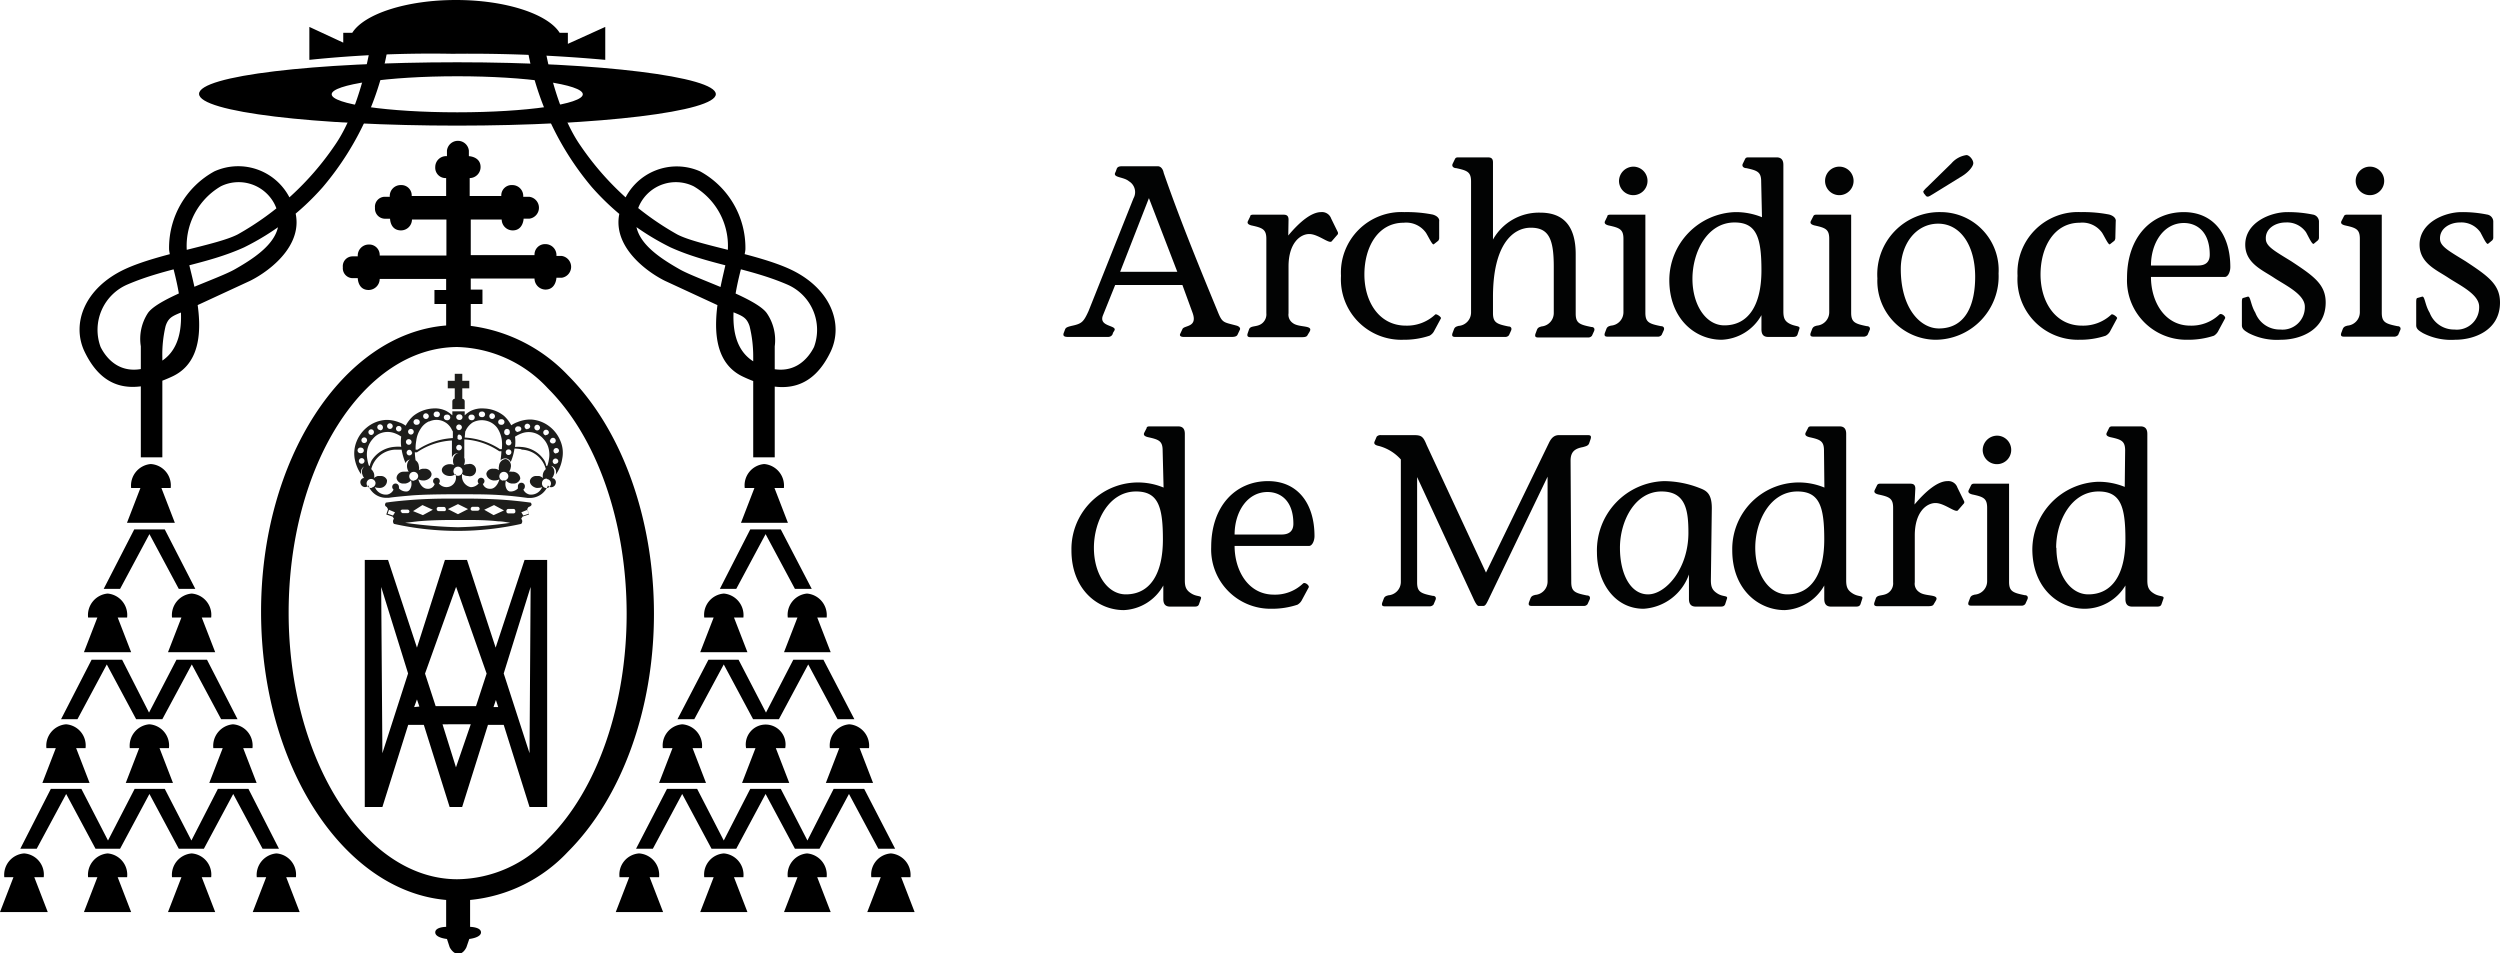
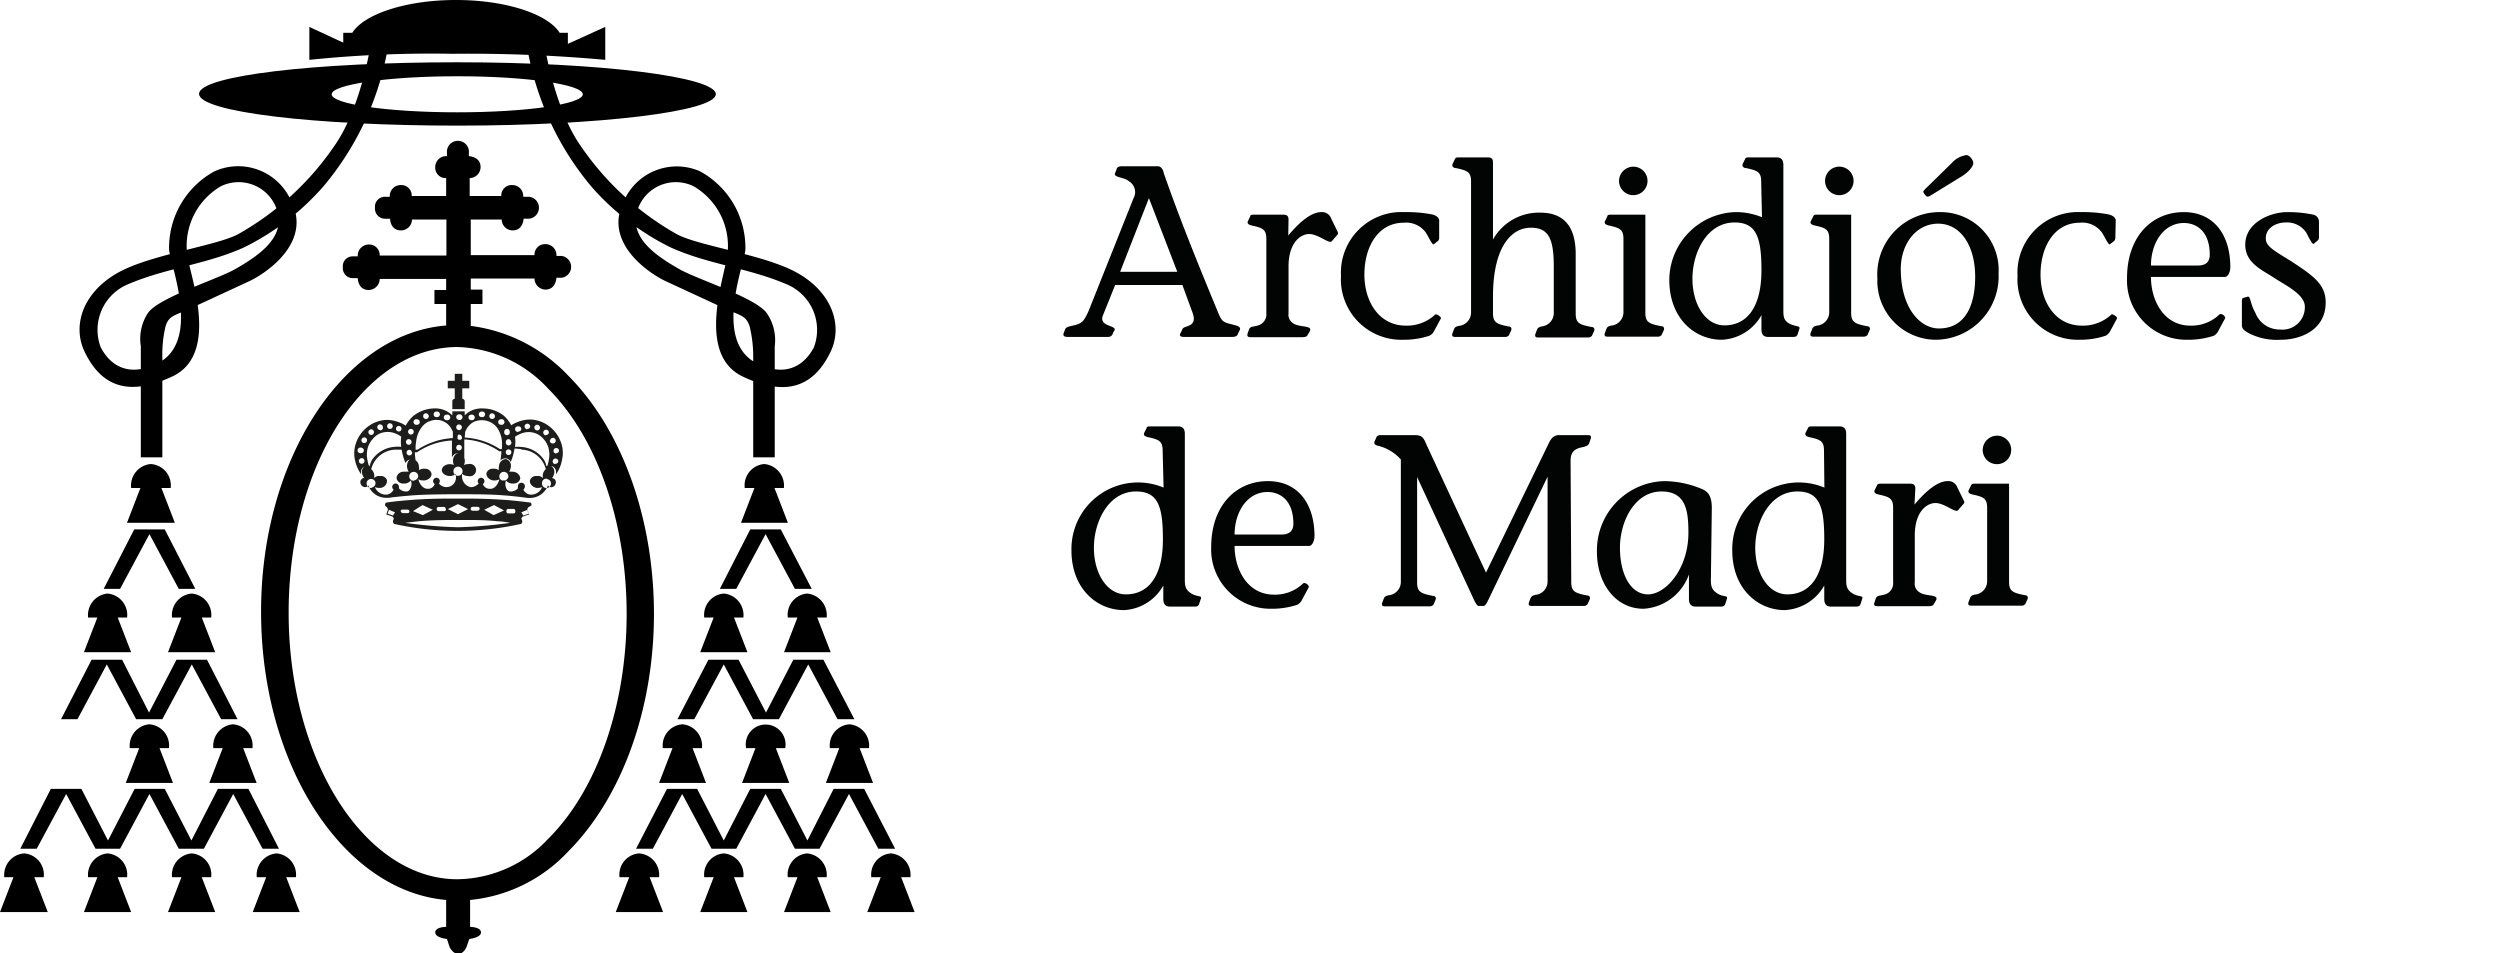
<svg xmlns="http://www.w3.org/2000/svg" xmlns:xlink="http://www.w3.org/1999/xlink" viewBox="0 0 185.87 70.87">
  <defs>
    <style>.cls-1{fill:#1d1d1b;}.cls-2{fill:#020303;}</style>
    <symbol id="Escudo_monocromo_-_Negro" data-name="Escudo monocromo - Negro" viewBox="0 0 68.03 70.87">
      <g id="Layer_2" data-name="Layer 2">
        <path d="M13,38.87l-1-2.59h.69A1.59,1.59,0,0,0,11.2,34.5a1.61,1.61,0,0,0-1.45,1.78h.69l-1,2.59Z" />
        <path d="M9.75,48.49l-1-2.58h.7A1.6,1.6,0,0,0,8,44.13a1.61,1.61,0,0,0-1.45,1.78h.69l-1,2.58Z" />
        <path d="M16,48.49l-1-2.58h.7a1.59,1.59,0,0,0-1.45-1.78,1.61,1.61,0,0,0-1.46,1.78h.7l-1,2.58Z" />
-         <path d="M6.66,58.21l-1-2.59h.7a1.58,1.58,0,0,0-1.45-1.77,1.6,1.6,0,0,0-1.46,1.77h.7l-1,2.59Z" />
        <path d="M12.86,58.21l-1-2.59h.7a1.58,1.58,0,0,0-1.46-1.77,1.6,1.6,0,0,0-1.45,1.77h.7l-1,2.59Z" />
        <path d="M19.08,58.21l-1-2.59h.69a1.58,1.58,0,0,0-1.45-1.77,1.61,1.61,0,0,0-1.46,1.77h.7l-1,2.59Z" />
        <path d="M3.55,67.81l-1-2.59h.7a1.58,1.58,0,0,0-1.46-1.77A1.6,1.6,0,0,0,.32,65.22H1L0,67.81Z" />
        <path d="M9.75,67.81l-1-2.59h.7A1.59,1.59,0,0,0,8,63.45a1.6,1.6,0,0,0-1.45,1.77h.69l-1,2.59Z" />
        <path d="M16,67.81l-1-2.59h.7a1.58,1.58,0,0,0-1.45-1.77,1.6,1.6,0,0,0-1.46,1.77h.7l-1,2.59Z" />
        <path d="M22.28,67.81l-1-2.59H22a1.58,1.58,0,0,0-1.45-1.77,1.61,1.61,0,0,0-1.46,1.77h.7l-1,2.59Z" />
        <polygon points="18.47 58.65 17.54 58.65 17.14 58.65 16.2 58.65 14.23 62.49 12.25 58.65 11.32 58.65 10.94 58.65 10.01 58.65 8.03 62.49 6.05 58.65 5.12 58.65 4.71 58.65 3.78 58.65 1.51 63.1 2.73 63.1 4.92 59.03 7.1 63.1 7.71 63.1 8.32 63.1 8.93 63.1 11.11 59.03 13.29 63.1 13.91 63.1 14.55 63.1 15.16 63.1 17.34 59.03 19.52 63.1 20.74 63.1 18.47 58.65" />
        <polygon points="15.39 49.05 14.46 49.05 14.05 49.05 13.12 49.05 11.08 52.98 9.08 49.05 8.15 49.05 7.74 49.05 6.81 49.05 4.54 53.47 5.76 53.47 7.94 49.4 10.12 53.47 10.82 53.47 11.35 53.47 12.07 53.47 14.26 49.4 16.44 53.47 17.66 53.47 15.39 49.05" />
        <polygon points="14.52 43.78 12.25 39.36 11.32 39.36 10.91 39.36 9.98 39.36 7.71 43.78 8.93 43.78 11.11 39.71 13.29 43.78 14.52 43.78" />
        <path d="M24,13.91a19,19,0,0,1-5.85,4.48c-2.82,1.28-5.76,1.51-8.67,2.76a3.67,3.67,0,0,0-2,4.65c.35.7,1.54,2.53,4.21,1.23,3.38-1.66.88-7.51.88-8.53a6.48,6.48,0,0,1,3.37-5.76A4.29,4.29,0,0,1,21.67,15c1.43,2.88-1.54,5.12-3.08,5.88l-4.45,2.06c-1.14.53-1.57.5-1.83,1.31a9.13,9.13,0,0,0-.24,2.33V34h-1.6V25.75A3.51,3.51,0,0,1,11,23.27c.81-1.16,5.23-2.53,6.48-3.26,2.1-1.19,4-2.64,2.94-4.82a3,3,0,0,0-4-1.34A5.13,5.13,0,0,0,14,19.4c.47,2.07,2.07,7.07-1.19,8.59s-5.27.75-6.52-1.84c-1-2.09,0-4.74,3-6.14,2.5-1.16,6.81-1.77,8.38-2.58a21.31,21.31,0,0,0,7.21-6.61c1.89-2.7,2.62-7.18,2.62-7.18l1.43-.7A21.67,21.67,0,0,1,24,13.91Z" />
        <path d="M11.9,18.47" />
        <path d="M55.09,38.87l1-2.59h-.72a1.59,1.59,0,0,1,1.45-1.78,1.61,1.61,0,0,1,1.46,1.78h-.7l1,2.59Z" />
        <path d="M58.29,48.49l1-2.58h-.72A1.59,1.59,0,0,1,60,44.13a1.61,1.61,0,0,1,1.46,1.78h-.7l1,2.58Z" />
        <path d="M52.06,48.49l1-2.58h-.7a1.59,1.59,0,0,1,1.46-1.78,1.61,1.61,0,0,1,1.45,1.78h-.7l1,2.58Z" />
        <path d="M61.4,58.21l1-2.59h-.7a1.58,1.58,0,0,1,1.45-1.77,1.6,1.6,0,0,1,1.46,1.77h-.7l1,2.59Z" />
        <path d="M55.17,58.21l1-2.59h-.7a1.48,1.48,0,1,1,2.91,0h-.7l1,2.59Z" />
        <path d="M49,58.21l1-2.59h-.72a1.58,1.58,0,0,1,1.45-1.77,1.6,1.6,0,0,1,1.46,1.77h-.7l1,2.59Z" />
        <path d="M64.48,67.81l1-2.59h-.7a1.58,1.58,0,0,1,1.46-1.77,1.6,1.6,0,0,1,1.45,1.77H67l1,2.59Z" />
        <path d="M58.29,67.81l1-2.59h-.72A1.58,1.58,0,0,1,60,63.45a1.6,1.6,0,0,1,1.46,1.77h-.7l1,2.59Z" />
        <path d="M52.06,67.81l1-2.59h-.7a1.58,1.58,0,0,1,1.46-1.77,1.6,1.6,0,0,1,1.45,1.77h-.7l1,2.59Z" />
        <path d="M45.78,67.81l1-2.59h-.72a1.58,1.58,0,0,1,1.45-1.77A1.6,1.6,0,0,1,49,65.22h-.7l1,2.59Z" />
        <polygon points="49.59 58.65 50.52 58.65 50.9 58.65 51.83 58.65 53.81 62.49 55.78 58.65 56.72 58.65 57.12 58.65 58.05 58.65 60.03 62.49 61.98 58.65 62.91 58.65 63.32 58.65 64.25 58.65 66.55 63.1 65.3 63.1 63.12 59.03 60.93 63.1 60.32 63.1 59.71 63.1 59.1 63.1 56.92 59.03 54.74 63.1 54.13 63.1 53.52 63.1 52.9 63.1 50.72 59.03 48.54 63.1 47.29 63.1 49.59 58.65" />
        <polygon points="52.67 49.05 53.6 49.05 53.98 49.05 54.91 49.05 56.95 52.98 58.98 49.05 59.91 49.05 60.29 49.05 61.22 49.05 63.52 53.47 62.27 53.47 60.09 49.4 57.91 53.47 57.21 53.47 56.69 53.47 55.99 53.47 53.81 49.4 51.62 53.47 50.37 53.47 52.67 49.05" />
        <polygon points="53.52 43.78 55.78 39.36 56.72 39.36 57.12 39.36 58.05 39.36 60.35 43.78 59.1 43.78 56.92 39.71 54.74 43.78 53.52 43.78" />
        <path d="M44,13.91a19,19,0,0,0,5.85,4.48c2.82,1.28,5.76,1.51,8.67,2.76a3.67,3.67,0,0,1,2,4.65c-.35.7-1.55,2.53-4.22,1.23-3.38-1.66-.88-7.51-.88-8.53a6.48,6.48,0,0,0-3.37-5.76A4.29,4.29,0,0,0,46.36,15c-1.43,2.88,1.54,5.12,3.08,5.88l4.45,2.06c1.14.53,1.57.5,1.84,1.31A9.44,9.44,0,0,1,56,26.53V34h1.6V25.75A3.53,3.53,0,0,0,57,23.27c-.85-1.16-5.24-2.53-6.49-3.26-2.1-1.19-4-2.64-2.94-4.82a3,3,0,0,1,4-1.34A5.13,5.13,0,0,1,54,19.4C53.57,21.47,52,26.47,55.23,28s5.27.75,6.52-1.84c1-2.09,0-4.74-3-6.14-2.5-1.16-6.81-1.77-8.38-2.58a21.31,21.31,0,0,1-7.21-6.61c-1.89-2.7-2.62-7.18-2.62-7.18l-1.43-.7A21.67,21.67,0,0,0,44,13.91Z" />
        <path d="M56.13,18.47" />
        <path d="M34,4.63c-10.62,0-19.2,1-19.2,2.35S23.43,9.34,34,9.34,53.22,8.29,53.22,7,44.6,4.63,34,4.63Zm0,3.72c-5.15,0-9.34-.61-9.34-1.34S28.87,5.67,34,5.67s9.33.61,9.33,1.34S39.16,8.35,34,8.35Z" />
        <path d="M42.22,63.33c4-4,6.4-10.59,6.4-17.69s-2.39-13.73-6.4-17.74A12.09,12.09,0,0,0,35,24.23V22.6h.87V21.53H35v-.82h4.74a.83.83,0,0,0,.81.82c.79,0,.82-.88.82-.88h.4a.82.82,0,0,0,0-1.62h-.4a.82.82,0,0,0-.82-.88.78.78,0,0,0-.81.82H35V16.32H37.3a.82.82,0,0,0,.82.81c.78,0,.81-.87.81-.87h.41a.82.82,0,0,0,0-1.63H38.9a.81.81,0,0,0-.81-.87.77.77,0,0,0-.82.81H34.92V13.24a.82.82,0,0,0,.81-.82c0-.78-.87-.81-.87-.81V11.2a.82.82,0,0,0-1.63,0v.41a.81.81,0,0,0-.87.81.77.77,0,0,0,.81.82v1.33H30.61a.77.77,0,0,0-.81-.81.81.81,0,0,0-.82.87h-.4a.74.74,0,0,0-.7.82.75.75,0,0,0,.7.81H29s0,.87.82.87a.82.82,0,0,0,.81-.81h2.56V19H28.23a.78.78,0,0,0-.82-.82.82.82,0,0,0-.81.88h-.41a.73.73,0,0,0-.7.81.74.74,0,0,0,.7.81h.41s0,.88.81.88a.83.83,0,0,0,.82-.82h4.94v.82H32.3V22.6h.87v1.6c-7.68.61-13.79,10-13.76,21.36s6.11,20.68,13.76,21.35v2s-.81,0-.81.41.87.49.87.49l.2.61s.24.5.64.5.61-.5.61-.5l.21-.61s.87-.09.87-.49-.81-.41-.81-.41v-2A11.46,11.46,0,0,0,42.22,63.33ZM34,25.8a9.52,9.52,0,0,1,6.72,3.06c3.69,3.66,5.87,10,5.87,16.78s-2.18,13.1-5.84,16.73a9.37,9.37,0,0,1-6.75,3c-6.9,0-12.54-8.93-12.54-19.81S27,25.83,34,25.8Z" />
-         <path d="M39,41.63l-2.15,6.52-2.13-6.52H33.08L31,48.15l-2.15-6.52H27.12V60h1.31l1.92-6.11h1.16L33.43,60h.93l1.92-6.11h1.17L39.37,60h1.31V41.63Zm-5.09,2Zm0,0,2.27,6.45-.79,2.42h-3l-.79-2.42ZM28.43,56l-.09-12.36,2,6.43Zm2.36-3.43L31,52l.18.53Zm3.11,4.48-1-3.2H35Zm2.79-4.48.18-.53.17.53Zm.76-2.5,2-6.43L39.37,56Z" />
        <path class="cls-1" d="M34.89,28.87v-.56h-.52v-.52h-.56v.52h-.52v.56h.52v.78a.19.19,0,0,0-.18.19v.58h.92v-.58a.19.19,0,0,0-.18-.19v-.78Z" />
        <path class="cls-1" d="M39.46,37.37s-1-.14-2-.21-2.06-.09-2.59-.09H33.27q-1.29,0-2.58.09h0c-.63.05-1.35.11-2,.21-.09.13-.1.24.07.33l.09.16-.13.39.47.16.1.16a.29.29,0,0,0,0,.38v0a21.77,21.77,0,0,0,9.46,0v0a.27.27,0,0,0,0-.38l.1-.16.48-.16-.14-.39.1-.16C39.57,37.6,39.55,37.49,39.46,37.37Zm-2.73.18.74.4-.77.35L36,37.9ZM35,37.82a.14.14,0,0,1,.14-.14h.39a.15.15,0,0,1,.13.15v0a.15.15,0,0,1-.15.14l-.38,0a.14.14,0,0,1-.14-.14Zm-.95-.34.75.37-.75.38-.75-.38Zm-1.48.21H33a.14.14,0,0,1,.14.14v0A.12.12,0,0,1,33,38l-.39,0a.14.14,0,0,1-.14-.14v0A.14.14,0,0,1,32.61,37.69Zm-1.16-.14.77.35-.74.4L30.71,38Zm-2.19.78-.4-.14.1-.29.45.19Zm.56-.29v0a.13.13,0,0,1,.13-.15l.38,0a.14.14,0,0,1,.15.13V38a.13.13,0,0,1-.13.15l-.38,0A.14.14,0,0,1,29.82,38Zm8.18.83a33.73,33.73,0,0,1-3.91.33,34,34,0,0,1-3.93-.33,0,0,0,0,1,0,0l.94-.11c.75-.07,1.51-.09,2.26-.1h1.45c.46,0,1.41,0,2.27.1.32,0,.65.07.93.12C38,38.84,38,38.87,38,38.87Zm.36-.83a.14.14,0,0,1-.15.13l-.39,0a.14.14,0,0,1-.13-.15v-.05a.14.14,0,0,1,.15-.13l.38,0a.13.13,0,0,1,.13.15Zm1,.15-.41.14-.15-.24.46-.19Z" />
        <polygon class="cls-1" points="40.51 35.82 40.51 35.82 40.51 35.83 40.51 35.82" />
        <path class="cls-1" d="M41.66,32.77a2.55,2.55,0,0,0-.73-1,2.47,2.47,0,0,0-1.45-.58,2.52,2.52,0,0,0-1,.19,1.93,1.93,0,0,0-.47.24,2.47,2.47,0,0,0-.55-.71A2.51,2.51,0,0,0,36,30.37a1.92,1.92,0,0,0-1,.18,1.87,1.87,0,0,0-.45.33v-.3h-.92v.3a2.15,2.15,0,0,0-.46-.33,1.88,1.88,0,0,0-1-.18,2.58,2.58,0,0,0-1.46.57,2.66,2.66,0,0,0-.55.71,1.64,1.64,0,0,0-.46-.24,2.52,2.52,0,0,0-1-.19,2.44,2.44,0,0,0-1.45.58,2.55,2.55,0,0,0-.73,1,2.36,2.36,0,0,0-.15,1.3,3.06,3.06,0,0,0,.37,1l.12.18a.76.76,0,0,1,0-.34.51.51,0,0,1,.33-.31h.11l.13,0a2.58,2.58,0,0,1-.12-.48,1.93,1.93,0,0,1,0-.72,1.67,1.67,0,0,1,.41-.8,1.37,1.37,0,0,1,.66-.45,1.51,1.51,0,0,1,.88,0,2.13,2.13,0,0,1,.57.28,2.75,2.75,0,0,0,0,.76v0a2.42,2.42,0,0,0-.47,0,2.23,2.23,0,0,0-1.72,1,1.57,1.57,0,0,0-.15.43.33.33,0,0,0-.19-.06h-.09a.54.54,0,0,0-.27.68.82.82,0,0,0,.14.28h0a.15.15,0,0,0-.09,0,.32.32,0,0,0-.17.43.34.34,0,0,0,.42.22.33.33,0,0,0,.14-.12,1.41,1.41,0,0,0,1.25.93h.21l.07,0c.56-.08,1.19-.13,1.75-.18.85-.06,1.7-.07,2.55-.08H34.9c.51,0,1.59,0,2.56.08.72.05,1.45.15,1.77.19h.25a1.43,1.43,0,0,0,1.26-.93.33.33,0,0,0,.14.12.34.34,0,0,0,.42-.22.32.32,0,0,0-.17-.43.16.16,0,0,0-.1,0h0a.69.69,0,0,0,.15-.28.54.54,0,0,0-.27-.68h-.09a.36.36,0,0,0-.2.06,1.3,1.3,0,0,0-.15-.43,2.19,2.19,0,0,0-1.71-1,2.42,2.42,0,0,0-.47,0v0a2.87,2.87,0,0,0,0-.76,2.41,2.41,0,0,1,.58-.28,1.48,1.48,0,0,1,.87,0,1.41,1.41,0,0,1,.67.45,1.59,1.59,0,0,1,.4.8,1.92,1.92,0,0,1,0,.72,2.58,2.58,0,0,1-.12.48l.13,0H41a.47.47,0,0,1,.32.31.64.64,0,0,1,0,.34l.12-.18a2.74,2.74,0,0,0,.36-1A2.23,2.23,0,0,0,41.66,32.77Zm-14.82.51a.21.21,0,0,1,.21.21.2.2,0,0,1-.21.2.21.21,0,1,1,0-.41Zm.05,1.2a.21.21,0,0,1-.21-.21.22.22,0,0,1,.21-.21.21.21,0,0,1,.21.21A.21.21,0,0,1,26.89,34.48Zm.19-1.54a.21.21,0,0,1-.21-.21.22.22,0,0,1,.21-.21.21.21,0,0,1,.21.21A.21.21,0,0,1,27.08,32.94Zm.52-.6a.21.21,0,0,1-.21-.21.21.21,0,0,1,.21-.21.2.2,0,0,1,.2.21A.21.21,0,0,1,27.6,32.34Zm.66-.37a.21.21,0,0,1-.21-.21.21.21,0,0,1,.21-.21.22.22,0,0,1,.21.21A.21.21,0,0,1,28.26,32Zm.73-.08a.21.21,0,0,1-.21-.21.21.21,0,0,1,.21-.21.22.22,0,0,1,.21.21A.21.21,0,0,1,29,31.89Zm.66.19a.21.21,0,0,1-.21-.21.2.2,0,0,1,.21-.2.2.2,0,0,1,.2.2A.2.2,0,0,1,29.65,32.08Zm8.37.78a.21.21,0,1,1-.41,0,.2.2,0,0,1,.2-.21A.21.21,0,0,1,38,32.86Zm0,.76a.21.21,0,0,1-.42,0,.21.21,0,1,1,.42,0Zm-.32-1.73a.2.2,0,0,1,.2.21.21.21,0,1,1-.41,0A.21.21,0,0,1,37.66,31.89Zm-.45-.72a.21.21,0,1,1,0,.41.2.2,0,0,1-.21-.2A.21.21,0,0,1,37.21,31.17Zm-.66-.44a.22.22,0,0,1,.21.21.21.21,0,0,1-.21.21.21.21,0,0,1-.21-.21A.21.21,0,0,1,36.55,30.73Zm-.78-.13a.21.21,0,1,1,0,.41.2.2,0,0,1-.21-.2A.21.21,0,0,1,35.77,30.6Zm-.77.23a.21.21,0,1,1,0,.41.21.21,0,0,1-.21-.21A.2.2,0,0,1,35,30.83Zm-.45,1.25a.91.91,0,0,0,.07-.14,1.47,1.47,0,0,1,.5-.54,1.45,1.45,0,0,1,1.16-.07,1.4,1.4,0,0,1,.66.5,2.15,2.15,0,0,1,.33.89,3.14,3.14,0,0,1,0,.67l-.14,0a5.35,5.35,0,0,0-2.62-.86Zm-.46-1.27a.21.21,0,1,1,0,.41.21.21,0,0,1-.21-.21A.2.2,0,0,1,34.09,30.81Zm0,.75a.21.21,0,0,1,.21.21.22.22,0,0,1-.21.21.21.21,0,0,1-.21-.21A.21.21,0,0,1,34.09,31.56Zm0,.75a.22.22,0,0,1,.21.21,0,0,0,0,1,0,0h0a.18.18,0,0,1,0,.1h0a.19.19,0,0,1-.16.08.18.18,0,0,1-.16-.08h0a.19.19,0,0,1,0-.1v0A.21.21,0,0,1,34.09,32.31Zm0,.76a.21.21,0,0,1,.21.21.22.22,0,0,1-.21.21.21.21,0,0,1-.21-.21A.21.21,0,0,1,34.09,33.07Zm-.91-2.24a.21.21,0,1,1,0,.41A.21.21,0,0,1,33,31,.2.2,0,0,1,33.18,30.83Zm-.77-.23a.21.21,0,1,1,0,.41.2.2,0,0,1-.21-.2A.21.21,0,0,1,32.41,30.6Zm-.78.13a.22.22,0,0,1,.21.21.21.21,0,0,1-.21.21.21.21,0,0,1-.21-.21A.21.21,0,0,1,31.63,30.73Zm.26.6a1.26,1.26,0,0,1,1.66.61l.08.14v.49a5.31,5.31,0,0,0-2.62.86l-.15,0a3,3,0,0,1,.05-.67,2,2,0,0,1,.33-.89A1.42,1.42,0,0,1,31.89,31.33ZM31,31.17a.21.21,0,0,1,.21.21.2.2,0,0,1-.21.2.21.21,0,1,1,0-.41Zm-.45.72a.21.21,0,0,1,.21.21.21.21,0,0,1-.21.21.22.22,0,0,1-.21-.21A.21.21,0,0,1,30.52,31.89Zm-.16.76a.21.21,0,0,1,.21.21.21.21,0,0,1-.21.21.22.22,0,0,1-.21-.21A.21.21,0,0,1,30.36,32.65Zm.26,1a.22.22,0,0,1-.21.21.21.21,0,0,1-.21-.21.21.21,0,0,1,.21-.21A.21.21,0,0,1,30.62,33.62Zm-3,2.63a.34.34,0,0,1-.39-.28.33.33,0,0,1,.66-.11A.34.34,0,0,1,27.63,36.25Zm3.16-.54a.33.33,0,0,1-.38-.27.33.33,0,1,1,.66-.11A.32.32,0,0,1,30.79,35.71Zm6.59,0a.32.32,0,0,1-.27-.38.33.33,0,1,1,.66.11A.33.33,0,0,1,37.38,35.71Zm3.28-.12a.33.33,0,0,1,.28.38.34.34,0,0,1-.39.28.34.34,0,0,1-.27-.39A.32.32,0,0,1,40.66,35.59Zm-1.9-2.19a1.93,1.93,0,0,1,1.8,1.45.66.66,0,0,0-.21.34.7.7,0,0,0,0,.32.76.76,0,0,0-.28-.15l-.2,0a.47.47,0,0,0-.48.3c-.07.24.14.5.45.58a.63.63,0,0,0,.19,0,.53.53,0,0,0,.26-.06.89.89,0,0,1-.92.56.65.65,0,0,1-.48-.37.27.27,0,0,0,.11-.2.26.26,0,1,0-.51,0,.23.23,0,0,0,0,.11h0a.77.77,0,0,1-.61.23.36.36,0,0,1-.22-.16.79.79,0,0,1-.08-.59l0-.09a.67.67,0,0,0,.43.25h.12a.51.51,0,0,0,.53-.36c0-.24-.19-.47-.51-.52h-.12a.64.64,0,0,0-.2,0,.73.73,0,0,0,.12-.3.52.52,0,0,0-.35-.64h-.05a.56.56,0,0,0-.47.52.64.64,0,0,0,0,.31.67.67,0,0,0-.3-.11h-.12a.48.48,0,0,0-.52.35c0,.24.19.47.51.52h.12a.62.62,0,0,0,.34-.09v0c-.1.38-.36.74-.7.71a.53.53,0,0,1-.53-.36l0,0a.24.24,0,0,0,.12-.21.25.25,0,0,0-.5,0,.21.21,0,0,0,.07.17l0,0a.77.77,0,0,1-.59.28.83.83,0,0,1-.65-.89v-.1a.67.67,0,0,0,.45.16.46.46,0,1,0,0-.88.62.62,0,0,0-.31.07.78.78,0,0,0,.07-.31c0-.32-.2-.59-.44-.59s-.44.27-.44.59a.78.78,0,0,0,.07.31.64.64,0,0,0-.31-.07c-.32,0-.59.2-.59.44s.27.44.59.44a.62.62,0,0,0,.44-.16v.1a.71.71,0,0,1-1.25.61l0,0a.24.24,0,0,0,.07-.17.25.25,0,0,0-.5,0,.24.24,0,0,0,.12.21l0,0a.51.51,0,0,1-.53.36c-.34,0-.59-.33-.69-.71v0a.68.68,0,0,0,.35.09h.12c.32-.05.55-.28.51-.52a.49.49,0,0,0-.52-.35h-.13a.68.68,0,0,0-.29.11.64.64,0,0,0,0-.31.56.56,0,0,0-.47-.52h-.06c-.24,0-.39.32-.34.64a.73.73,0,0,0,.12.3.69.69,0,0,0-.2,0H30c-.32,0-.55.28-.51.52a.5.5,0,0,0,.53.36h.12a.69.69,0,0,0,.43-.25l0,.09a.75.75,0,0,1-.09.59.33.33,0,0,1-.22.16.74.74,0,0,1-.6-.23h0a.43.43,0,0,0,0-.11.25.25,0,1,0-.5,0,.26.26,0,0,0,.1.2.65.65,0,0,1-.47.37.88.88,0,0,1-.92-.56.51.51,0,0,0,.25.06.69.69,0,0,0,.2,0,.53.53,0,0,0,.45-.58.48.48,0,0,0-.48-.3l-.2,0a.69.69,0,0,0-.28.15.7.7,0,0,0,0-.32.73.73,0,0,0-.21-.34,1.92,1.92,0,0,1,1.79-1.45l.47,0a4.56,4.56,0,0,0,.29,1h0a.46.46,0,0,1,.35-.27h.07a.53.53,0,0,1,.34.15,6.28,6.28,0,0,1-.07-.68l.16,0a5.08,5.08,0,0,1,2.6-.88v1.26a.53.53,0,0,1,.46-.33.55.55,0,0,1,.46.33V32.67a5.12,5.12,0,0,1,2.6.88l.16,0a6.28,6.28,0,0,1-.07.68.53.53,0,0,1,.34-.15h.07a.47.47,0,0,1,.35.27h0a3.92,3.92,0,0,0,.28-1A3.59,3.59,0,0,1,38.76,33.4Zm-4.67,1.94a.34.34,0,1,1,0-.67.34.34,0,0,1,0,.67Zm4.44-3.26a.21.21,0,1,1,0-.41.2.2,0,0,1,.21.2A.21.21,0,0,1,38.53,32.08Zm.66-.19a.21.21,0,0,1-.21-.21.21.21,0,0,1,.21-.21.22.22,0,0,1,.21.21A.21.21,0,0,1,39.19,31.89Zm.73.08a.21.21,0,0,1-.21-.21.21.21,0,0,1,.21-.21.22.22,0,0,1,.21.21A.21.21,0,0,1,39.92,32Zm.66.37a.22.22,0,0,1-.21-.21.21.21,0,0,1,.21-.21.21.21,0,0,1,.21.21A.21.21,0,0,1,40.58,32.34Zm.3.39a.22.22,0,0,1,.21-.21.21.21,0,0,1,.21.21.21.21,0,0,1-.21.21A.21.21,0,0,1,40.88,32.73Zm.4,1.75a.21.21,0,0,1-.21-.21.22.22,0,0,1,.21-.21.21.21,0,0,1,.21.21A.21.21,0,0,1,41.28,34.48Zm.06-.79a.2.2,0,0,1-.21-.2.21.21,0,0,1,.21-.21.2.2,0,0,1,.2.21A.2.2,0,0,1,41.34,33.69Z" />
        <path d="M45,4.45V2L42.22,3.26V2.44h-.61C40.74,1.05,37.62,0,33.9,0s-6.84,1.05-7.71,2.44h-.67v.73L23,2V4.45A87.92,87.92,0,0,1,33.64,4,112.22,112.22,0,0,1,45,4.45Z" />
      </g>
    </symbol>
  </defs>
  <g id="Capa_2" data-name="Capa 2">
    <g id="Capa_1-2" data-name="Capa 1">
      <use width="68.03" height="70.87" xlink:href="#Escudo_monocromo_-_Negro" />
      <path class="cls-2" d="M92,24.9c-.07.13-.27.15-.41.15H88c-.17,0-.35-.06-.24-.26l.16-.34c.15-.27,1.13-.11.75-1.18l-.76-2.08h-5L82,23.45c-.34.87,1.09.71.85,1.13l-.11.18c0,.09-.1.29-.36.29H79.66c-.34,0-.72.05-.56-.33l.09-.24c.06-.14.2-.18.47-.25.76-.16.89-.27,1.27-1.1l3.34-8.38a.94.94,0,0,0-.33-1.27c-.42-.36-1.27-.25-1-.69l.09-.25c.07-.16.23-.18.43-.18h2.61c.25,0,.4.23.45.5,1.26,3.63,2.78,7.31,4,10.27.36.9.42.81,1.42,1.08.2.06.29.18.25.29Zm-4.47-4.69-2.11-5.48-2.14,5.48Z" />
      <path class="cls-2" d="M95.78,17.51c.88-1.06,1.75-1.74,2.44-1.74a.72.72,0,0,1,.75.48l.49,1a.2.2,0,0,1,0,.17l-.45.52c-.18.22-1-.54-1.67-.54s-1.54.67-1.54,2.41v3.48a.75.75,0,0,0,.32.73c.46.36,1.56.12,1.24.65l-.15.25c-.07.16-.31.15-.56.15H93.22c-.29,0-.58.05-.45-.31l.09-.26c.11-.34.61-.14,1-.48a.86.86,0,0,0,.29-.73V17.76c0-.71-.28-.82-1.11-1-.18-.05-.36-.13-.25-.34l.16-.33c0-.13.16-.13.27-.13h2.14c.2,0,.44,0,.44.37Z" />
      <path class="cls-2" d="M107,17.72a.37.37,0,0,1-.07.18l-.33.26c-.1.09-.36-.49-.58-.85a1.8,1.8,0,0,0-1.66-.75c-1.92,0-2.92,1.82-2.92,3.85s1.1,3.8,3.08,3.8a3.06,3.06,0,0,0,2.19-.83c.09-.07.47.2.42.29l-.49.91a.82.82,0,0,1-.36.38,5.94,5.94,0,0,1-1.94.3,4.49,4.49,0,0,1-4.64-4.75,4.5,4.5,0,0,1,4.71-4.74,10,10,0,0,1,2.1.18c.33.09.53.29.49.52Z" />
      <path class="cls-2" d="M111,17.81h0a3.91,3.91,0,0,1,3.52-2c1.67,0,2.63.94,2.63,3.09v4.41c0,.71.27.82,1.16,1,.24,0,.27.18.2.32l-.15.33a.34.34,0,0,1-.3.13h-3.67c-.14,0-.32,0-.23-.28l.11-.29c.07-.19.22-.21.34-.25a1,1,0,0,0,.91-1V19.84c0-2.06-.36-2.91-1.71-2.91S111,18.21,111,22.07v1.2c0,.71.27.82,1.14,1,.24,0,.27.18.2.32l-.15.33a.34.34,0,0,1-.3.13h-3.66c-.15,0-.33,0-.24-.28l.11-.29c.07-.19.22-.21.34-.25a1,1,0,0,0,.93-1V13.5c0-.71-.27-.82-1.11-1-.18,0-.36-.13-.25-.34l.16-.33c.06-.13.16-.13.27-.13h2.12c.2,0,.44,0,.44.37Z" />
      <path class="cls-2" d="M120.7,17.76c0-.71-.28-.82-1.11-1-.18-.05-.36-.13-.25-.34l.16-.33c0-.13.16-.13.27-.13h2.56v7.29c0,.71.27.82,1.16,1,.23,0,.27.18.2.32l-.15.33a.35.35,0,0,1-.31.13h-3.68c-.14,0-.32,0-.23-.28l.11-.29c.07-.19.21-.21.34-.25a1,1,0,0,0,.93-1Zm.74-5.37a1.06,1.06,0,1,1-1.07,1.07A1.08,1.08,0,0,1,121.44,12.39Z" />
      <path class="cls-2" d="M130.94,13.5c0-.71-.27-.82-1.11-1-.18,0-.36-.13-.25-.34l.16-.33c.06-.13.16-.13.27-.13h2.07c.36,0,.51.2.51.56V23.14c0,.49.09.75.51.95s.76.12.68.36l-.14.43c-.07.18-.24.17-.42.17h-1.76c-.36,0-.5-.2-.5-.57V23.43h0A3.55,3.55,0,0,1,128,25.26c-2,0-3.89-1.59-3.89-4.44A5.07,5.07,0,0,1,129,15.77a5.13,5.13,0,0,1,2,.38Zm-5.11,7.23c0,1.94,1,3.46,2.37,3.46,1.78,0,2.76-1.48,2.76-4.09,0-2.45-.37-3.56-2-3.56C126.93,16.54,125.83,18.74,125.83,20.73Z" />
      <path class="cls-2" d="M136,17.76c0-.71-.27-.82-1.1-1-.18-.05-.37-.13-.26-.34l.17-.33c.05-.13.16-.13.27-.13h2.55v7.29c0,.71.28.82,1.16,1,.24,0,.28.18.2.32l-.14.33a.38.38,0,0,1-.31.13h-3.68c-.14,0-.33,0-.24-.28l.11-.29c.08-.19.22-.21.35-.25a1,1,0,0,0,.92-1Zm.75-5.37a1.06,1.06,0,0,1,0,2.12,1.06,1.06,0,1,1,0-2.12Z" />
      <path class="cls-2" d="M148.59,20.33a4.71,4.71,0,0,1-4.73,4.93,4.37,4.37,0,0,1-4.28-4.56,4.63,4.63,0,0,1,4.73-4.93A4.31,4.31,0,0,1,148.59,20.33ZM141.32,20c0,2.92,1.45,4.42,2.83,4.42,2,0,2.7-1.77,2.7-3.84,0-2.34-1.1-3.95-2.75-3.95S141.32,18.14,141.32,20Zm2.36-5.55c-.13.07-.25.17-.36.17s-.15-.08-.2-.15a.38.38,0,0,1-.13-.24,1.73,1.73,0,0,1,.27-.3l1.82-1.78a1.82,1.82,0,0,1,1.12-.62c.22,0,.51.35.51.6s-.37.67-.78.93Z" />
      <path class="cls-2" d="M157.27,17.72a.37.37,0,0,1-.07.18l-.33.26c-.1.09-.36-.49-.58-.85a1.8,1.8,0,0,0-1.66-.75c-1.92,0-2.92,1.82-2.92,3.85s1.1,3.8,3.08,3.8a3.06,3.06,0,0,0,2.19-.83c.09-.07.47.2.42.29l-.49.91a.82.82,0,0,1-.36.38,5.94,5.94,0,0,1-1.94.3A4.49,4.49,0,0,1,150,20.51a4.5,4.5,0,0,1,4.71-4.74,10,10,0,0,1,2.1.18c.33.09.53.29.49.52Z" />
      <path class="cls-2" d="M159.92,20.59c0,1.81,1,3.62,2.92,3.62a3,3,0,0,0,2.17-.83c.15-.13.49.16.42.29l-.49.91a.88.88,0,0,1-.34.38,6.07,6.07,0,0,1-2,.3,4.41,4.41,0,0,1-4.46-4.58c0-3.1,1.85-4.91,4.22-4.91,2.21,0,3.46,1.66,3.46,4.09,0,.33-.16.73-.41.73Zm3.5-.85c.6,0,.87-.29.87-.8,0-1.76-1-2.36-1.92-2.36-1.53,0-2.45,1.51-2.45,3.16Z" />
      <path class="cls-2" d="M166.68,22.53c0-.18,0-.33.07-.37l.35-.1c.23-.09.21.58.58,1.19a1.93,1.93,0,0,0,1.85,1.25,1.66,1.66,0,0,0,1.83-1.7c0-.93-1.47-1.6-2.31-2.16s-2.12-1.07-2.12-2.45c0-1.65,1.87-2.42,3.12-2.42a9.11,9.11,0,0,1,1.89.18.54.54,0,0,1,.47.5V17.7a.33.33,0,0,1-.08.17l-.3.25c-.11.11-.37-.47-.58-.85a1.72,1.72,0,0,0-1.51-.73c-.78,0-1.52.46-1.48,1.22,0,.56.67.91,1.9,1.67,1.63,1.08,2.55,1.7,2.55,3.06,0,2.05-1.88,2.77-3.33,2.77a4.59,4.59,0,0,1-2.41-.5c-.2-.13-.49-.26-.49-.57Z" />
-       <path class="cls-2" d="M175.45,17.76c0-.71-.27-.82-1.1-1-.19-.05-.37-.13-.26-.34l.17-.33c.05-.13.16-.13.27-.13h2.55v7.29c0,.71.28.82,1.16,1,.24,0,.28.18.2.32l-.14.33a.38.38,0,0,1-.31.13h-3.68c-.15,0-.33,0-.24-.28l.11-.29c.08-.19.22-.21.35-.25a1,1,0,0,0,.92-1Zm.75-5.37a1.06,1.06,0,0,1,0,2.12,1.06,1.06,0,1,1,0-2.12Z" />
-       <path class="cls-2" d="M179.64,22.53c0-.18,0-.33.07-.37l.35-.1c.23-.09.21.58.58,1.19a1.93,1.93,0,0,0,1.84,1.25,1.66,1.66,0,0,0,1.84-1.7c0-.93-1.47-1.6-2.31-2.16s-2.12-1.07-2.12-2.45c0-1.65,1.87-2.42,3.12-2.42a9.11,9.11,0,0,1,1.89.18.54.54,0,0,1,.47.5V17.7a.33.33,0,0,1-.08.17l-.3.25c-.11.11-.37-.47-.58-.85a1.72,1.72,0,0,0-1.51-.73c-.78,0-1.52.46-1.49,1.22,0,.56.68.91,1.91,1.67,1.63,1.08,2.55,1.7,2.55,3.06,0,2.05-1.88,2.77-3.33,2.77a4.57,4.57,0,0,1-2.41-.5c-.2-.13-.49-.26-.49-.57Z" />
      <path class="cls-2" d="M86.44,33.5c0-.71-.27-.82-1.1-1-.19-.05-.37-.13-.26-.34l.17-.33c0-.13.16-.13.27-.13h2.06c.37,0,.51.2.51.56V43.14c0,.49.09.75.51,1s.76.12.69.36l-.15.43c-.07.18-.23.17-.41.17H87c-.37,0-.51-.2-.51-.57v-1h0a3.54,3.54,0,0,1-2.93,1.83c-2,0-3.9-1.59-3.9-4.44a4.95,4.95,0,0,1,6.85-4.67Zm-5.11,7.23c0,1.94,1,3.46,2.37,3.46,1.78,0,2.76-1.48,2.76-4.09,0-2.45-.36-3.56-2-3.56C82.44,36.54,81.33,38.74,81.33,40.73Z" />
      <path class="cls-2" d="M91.79,40.59c0,1.81,1,3.62,2.92,3.62a3,3,0,0,0,2.17-.83c.15-.13.49.16.42.29l-.49.91a.85.85,0,0,1-.35.38,6,6,0,0,1-1.95.3,4.41,4.41,0,0,1-4.46-4.58c0-3.1,1.85-4.91,4.22-4.91,2.21,0,3.46,1.66,3.46,4.09,0,.33-.16.73-.41.73Zm3.5-.85c.59,0,.87-.29.87-.8,0-1.76-1-2.36-1.92-2.36-1.53,0-2.45,1.51-2.45,3.16Z" />
      <path class="cls-2" d="M116.82,43.27c0,.71.27.82,1.16,1,.24,0,.27.18.2.32l-.15.33a.34.34,0,0,1-.3.13h-3.81c-.15,0-.33,0-.24-.28l.11-.29c.08-.19.22-.21.35-.25a1,1,0,0,0,.92-1V35.44h0l-4.43,9.21c-.11.22-.2.4-.34.4h-.36c-.11,0-.26-.26-.4-.58l-4.17-9h0v7.83c0,.71.27.82,1.16,1,.24,0,.27.18.2.32l-.14.33a.38.38,0,0,1-.31.13H103c-.14,0-.32,0-.23-.28l.11-.29c.07-.19.22-.21.34-.25a1,1,0,0,0,.93-1v-9.1a3.35,3.35,0,0,0-1.62-1c-.36-.07-.4-.2-.32-.36l.14-.33a.37.37,0,0,1,.31-.12h2.41c.6,0,.73.07,1,.74l4.41,9.48,4.68-9.64c.23-.49.5-.58.76-.58h2.08c.18,0,.35,0,.26.29l-.11.32c-.07.19-.26.22-.46.28-.54.1-.92.3-.92,1Z" />
      <path class="cls-2" d="M127.2,43.14c0,.49.1.75.51,1s.76.12.69.36l-.14.43c-.08.18-.24.17-.42.17h-1.76c-.36,0-.51-.2-.51-.57V42.71h0a3.83,3.83,0,0,1-3.37,2.55c-2.18,0-3.47-2-3.47-4.2a5.15,5.15,0,0,1,5-5.29,7.35,7.35,0,0,1,2.54.48c.52.2,1,.35,1,1.53Zm-6.76-2.41c0,1.94.78,3.46,2.09,3.46s3-1.9,3-4.58c0-1.67-.2-3.07-2-3.07C121.55,36.54,120.44,38.74,120.44,40.73Z" />
      <path class="cls-2" d="M135.61,33.5c0-.71-.27-.82-1.1-1-.18-.05-.36-.13-.26-.34l.17-.33c.05-.13.16-.13.27-.13h2.07c.36,0,.5.2.5.56V43.14c0,.49.09.75.51,1s.76.12.69.36l-.14.43c-.08.18-.24.17-.42.17h-1.76c-.36,0-.51-.2-.51-.57v-1h0a3.57,3.57,0,0,1-2.94,1.83c-2,0-3.9-1.59-3.9-4.44a4.95,4.95,0,0,1,6.85-4.67Zm-5.11,7.23c0,1.94,1,3.46,2.38,3.46,1.77,0,2.75-1.48,2.75-4.09,0-2.45-.36-3.56-2-3.56C131.61,36.54,130.5,38.74,130.5,40.73Z" />
      <path class="cls-2" d="M142.34,37.51c.89-1.06,1.76-1.74,2.45-1.74a.71.71,0,0,1,.74.48l.49,1a.17.17,0,0,1,0,.17l-.45.52c-.18.22-1-.54-1.67-.54s-1.54.67-1.54,2.41v3.48a.74.74,0,0,0,.33.73c.45.36,1.55.12,1.23.65l-.15.25c-.07.16-.3.15-.56.15h-3.39c-.29,0-.58.05-.45-.31l.09-.26c.11-.34.62-.14,1-.48a.86.86,0,0,0,.29-.73V37.76c0-.71-.27-.82-1.11-1-.18-.05-.36-.13-.25-.34l.16-.33c.06-.13.16-.13.27-.13h2.14c.2,0,.44,0,.44.37Z" />
      <path class="cls-2" d="M147.74,37.76c0-.71-.27-.82-1.11-1-.18-.05-.36-.13-.25-.34l.16-.33c.06-.13.17-.13.27-.13h2.56v7.29c0,.71.27.82,1.16,1,.24,0,.27.18.2.32l-.15.33a.34.34,0,0,1-.3.13H146.6c-.15,0-.33,0-.24-.28l.11-.29c.07-.19.22-.21.34-.25a1,1,0,0,0,.93-1Zm.74-5.37a1.06,1.06,0,1,1-1.07,1.07A1.08,1.08,0,0,1,148.48,32.39Z" />
-       <path class="cls-2" d="M158,33.5c0-.71-.27-.82-1.11-1-.18-.05-.36-.13-.25-.34l.16-.33c.06-.13.17-.13.28-.13h2.06c.36,0,.51.2.51.56V43.14c0,.49.09.75.51,1s.76.12.69.36l-.15.43c-.07.18-.23.17-.42.17h-1.75c-.37,0-.51-.2-.51-.57v-1h0A3.54,3.54,0,0,1,155,45.26c-2,0-3.9-1.59-3.9-4.44a5.07,5.07,0,0,1,4.87-5,5.13,5.13,0,0,1,2,.38Zm-5.11,7.23c0,1.94,1,3.46,2.37,3.46,1.78,0,2.76-1.48,2.76-4.09,0-2.45-.36-3.56-2-3.56C154,36.54,152.87,38.74,152.87,40.73Z" />
    </g>
  </g>
</svg>